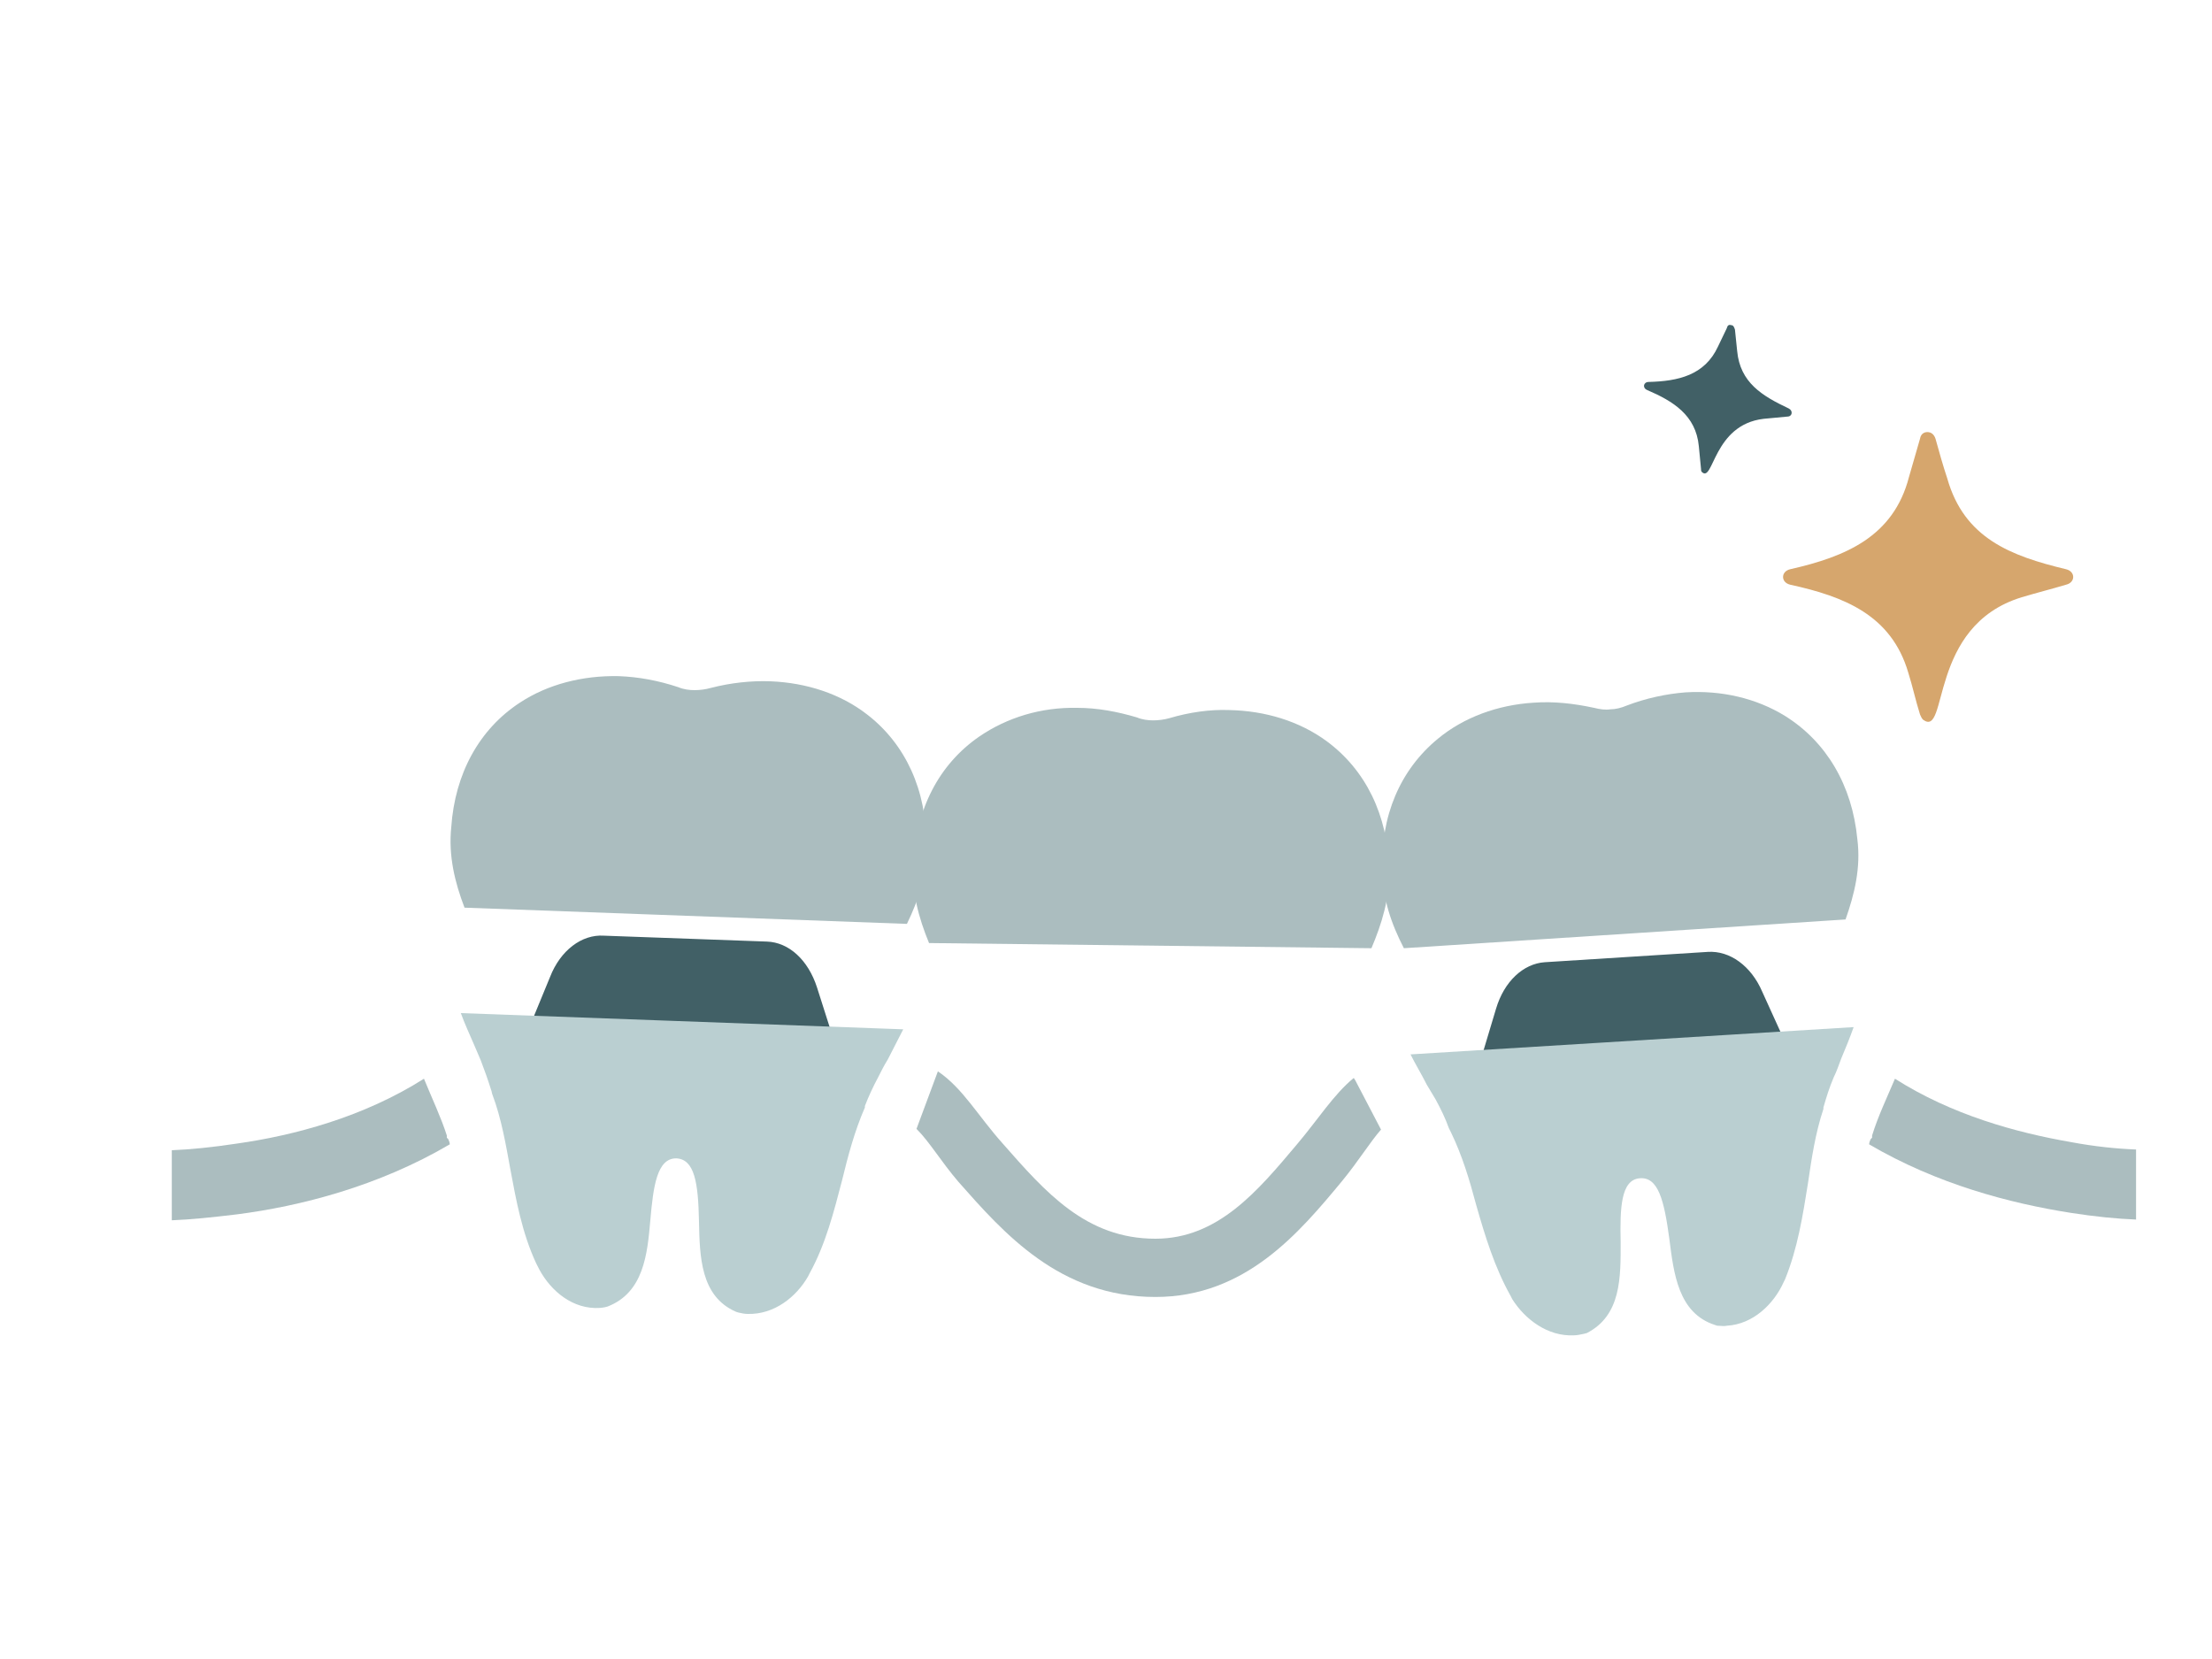
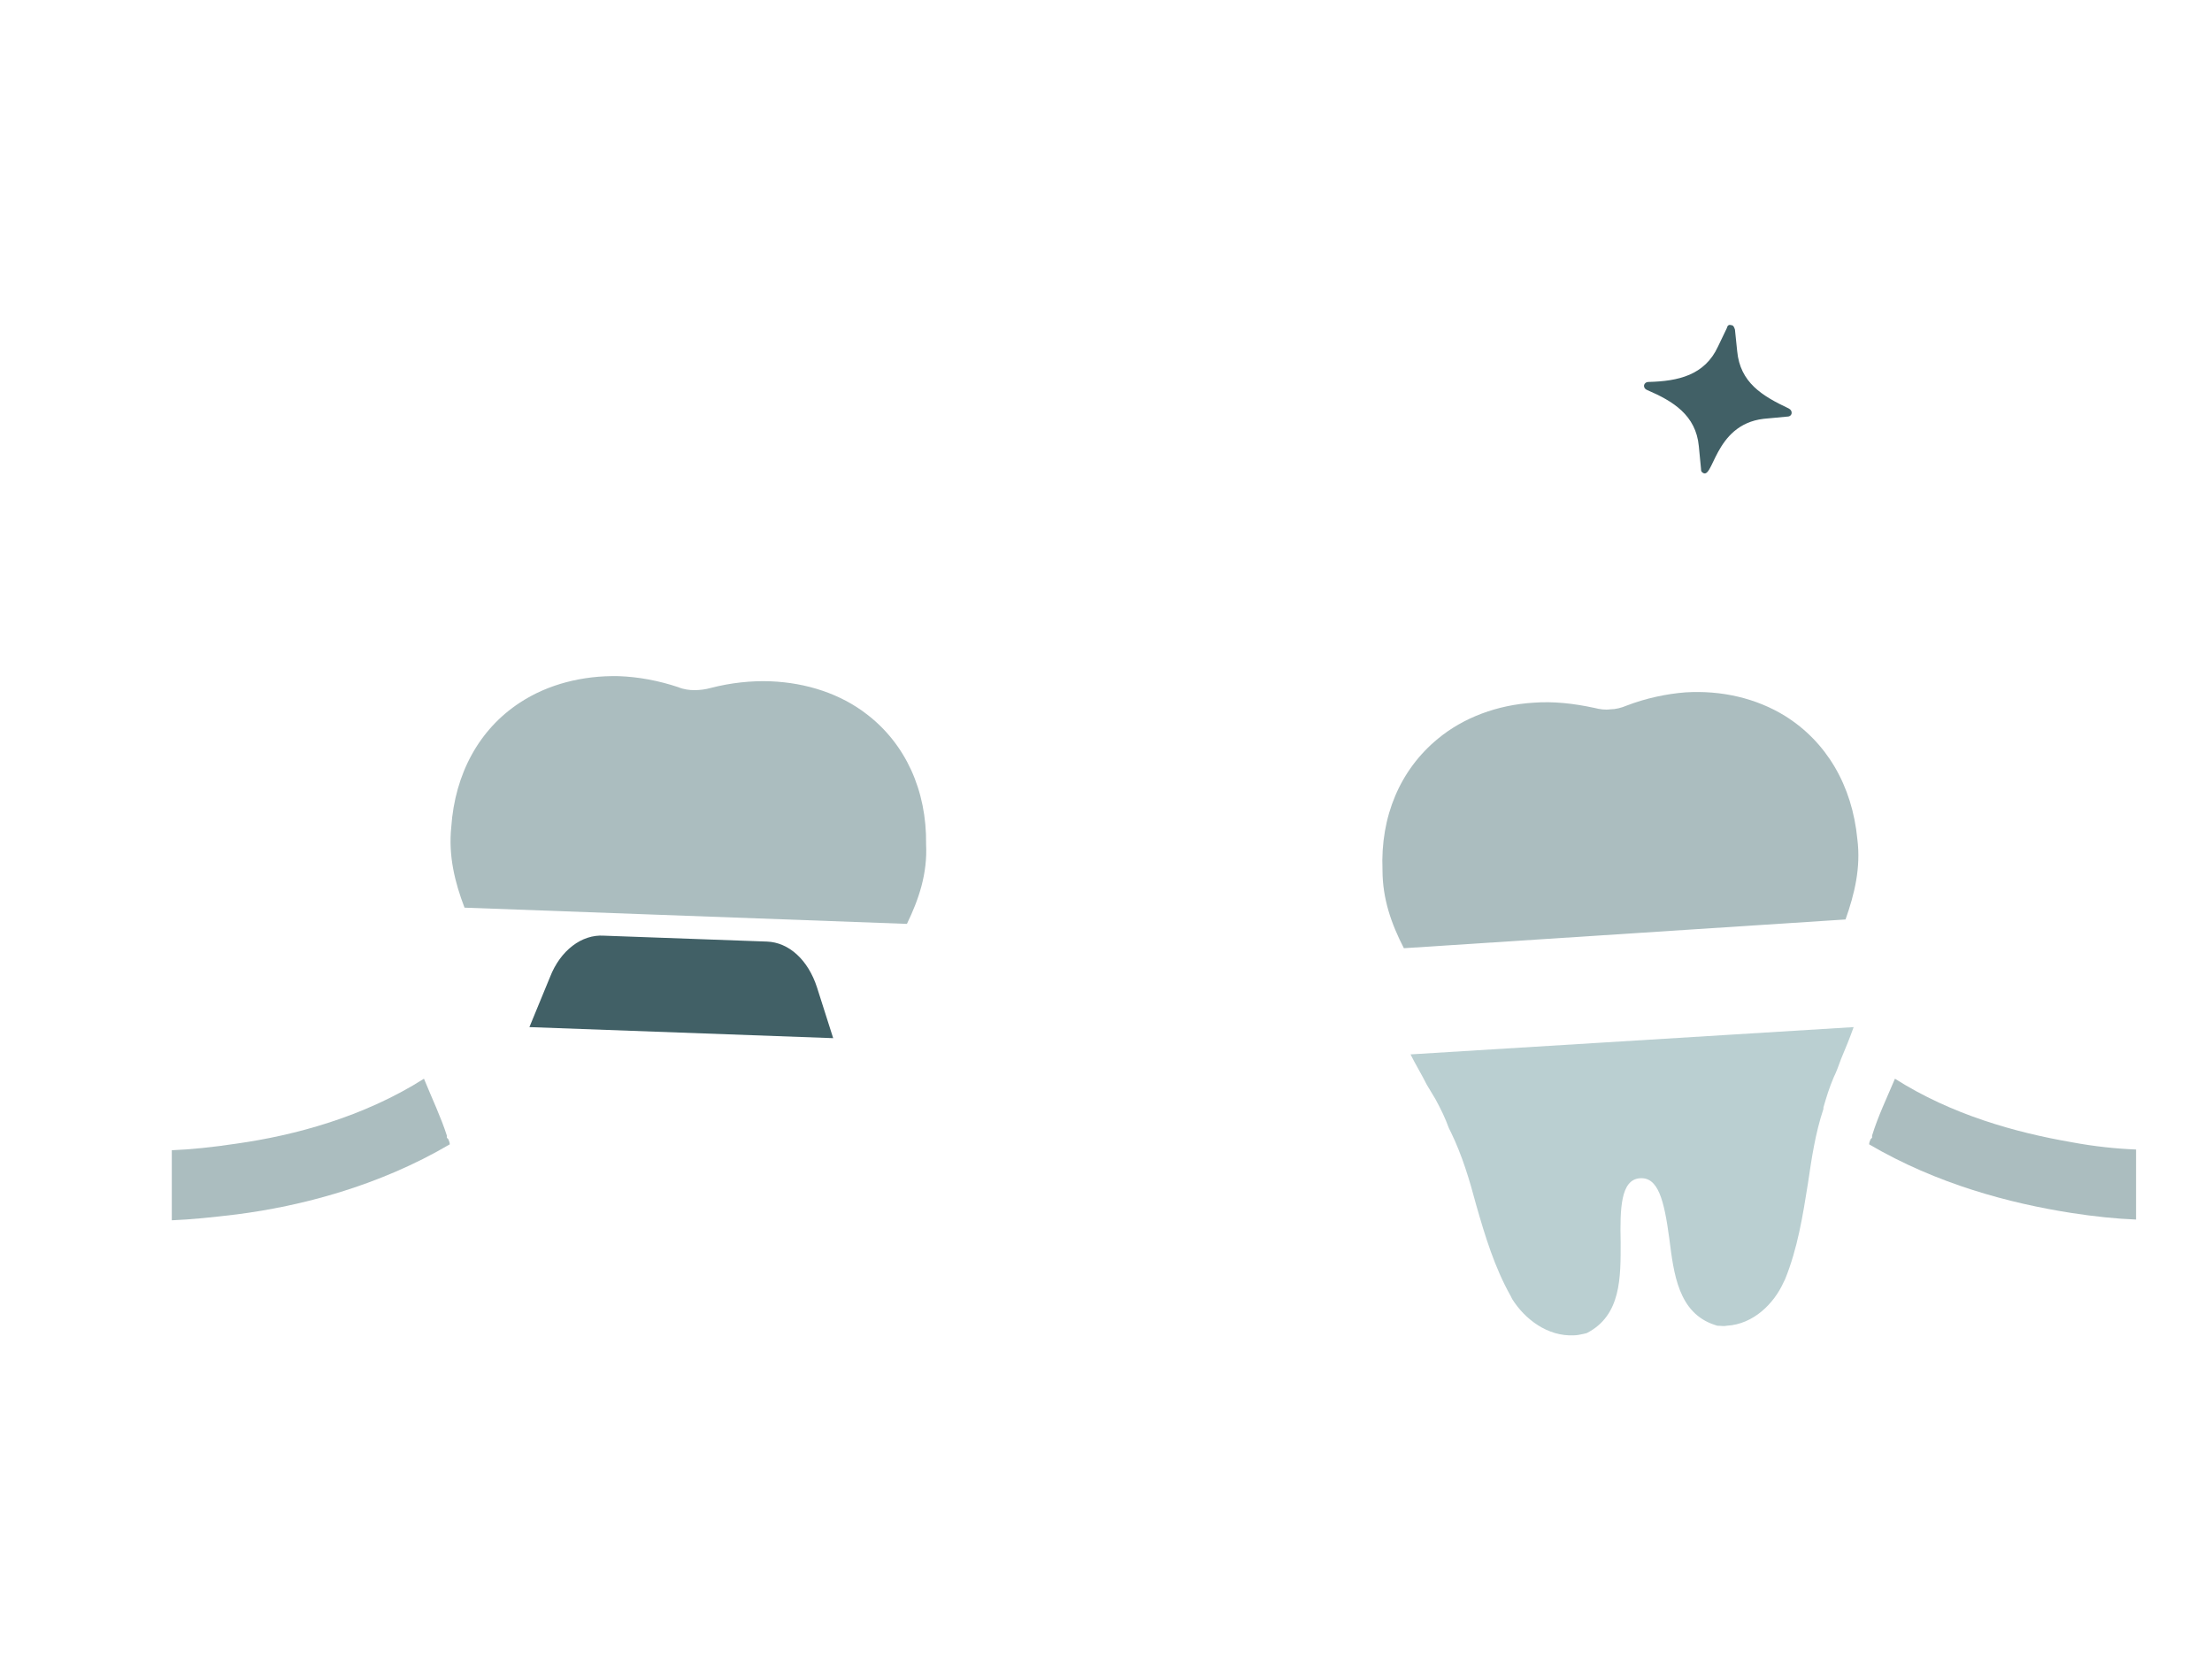
<svg xmlns="http://www.w3.org/2000/svg" viewBox="0 0 300 225">
-   <path d="m187.3 153.2c-1.5 1.7-3 4.2-5.3 7-5.8 7-13.1 15.7-25.3 15.7-13 0-20.6-8.7-26.7-15.6-2.4-2.8-3.9-5.4-5.7-7.2l2.9-7.8c3.4 2.3 5.4 6 8.8 9.8 5.8 6.6 11.3 12.9 20.7 12.9 8.5 0 13.9-6.5 19.2-12.8 2.8-3.3 5-6.8 7.7-9l.2.3z" fill="#abbdbf" />
  <path d="m113 140.8-41.2-1.5 2.8-6.8c1.4-3.6 4.3-5.8 7.3-5.6l22.1.8c3 .1 5.6 2.5 6.8 6.2z" fill="#416066" />
  <path d="m61 155.2c-9.7 5.7-20.3 8.4-28.9 9.5-3.3.4-6.2.7-8.8.8v-9.5c2.5-.1 5.5-.4 8.8-.9 7.8-1.1 17.2-3.6 25.4-8.8 1.1 2.7 2.3 5.2 3.1 7.7v.3l.2.2c.1.2.2.5.2.7z" fill="#abbdbf" />
  <path d="m289.7 155.9v9.5c-2.6-.1-5.6-.4-8.8-.9-8.3-1.3-18.2-3.9-27.4-9.3 0-.2.1-.5.2-.7l.2-.2v-.3c.8-2.6 2-5.1 3.1-7.7 7.7 4.9 16.4 7.3 23.9 8.6 3.2.6 6.2.9 8.8 1z" fill="#abbdbf" />
-   <path d="m62.5 137.4c.5 1.4 1.2 2.9 1.8 4.3.3.7.6 1.4.9 2.1.5 1.3 1 2.7 1.4 4 .1.2.1.5.2.7 1.2 3.2 1.8 6.7 2.4 10 .8 4.3 1.6 8.7 3.5 12.8l.2.4c1.4 2.9 4.2 5.6 7.8 5.7.4 0 .8 0 1.3-.1l.4-.1c4.9-1.9 5.4-7.1 5.8-11.7s.9-8.4 3.5-8.4c2.5.1 3 3.3 3.1 8.6.1 4.7.2 10.1 5 12.2l.3.1c.4.1.9.2 1.3.2 3.6.1 6.6-2.3 8.2-5.1l.2-.4c2.2-4 3.3-8.4 4.4-12.6.8-3.3 1.7-6.7 3.1-9.9 0 0 0-.1 0-.2.5-1.3 1.1-2.6 1.8-3.9.4-.8.8-1.6 1.3-2.4.7-1.4 1.4-2.7 2.1-4.1z" fill="#bacfd1" />
  <path d="m123 125.3-60-2.2c-1.3-3.4-2.2-7-1.8-10.9.5-7.3 3.8-13.3 9.3-16.9 3.8-2.5 8.5-3.7 13.4-3.6 2.7.1 5.4.6 8.1 1.5.7.3 1.5.4 2.2.4s1.5-.1 2.2-.3c2.7-.7 5.5-1 8.1-.9 4.9.2 9.5 1.7 13.1 4.5 5.2 4 8.1 10.3 8 17.6.2 4-1 7.5-2.6 10.8z" fill="#abbdbf" />
-   <path d="m242 141.1-41.2 2.7 2.1-7c1.1-3.7 3.7-6.1 6.6-6.3l22.1-1.4c3-.2 5.9 1.9 7.4 5.4z" fill="#416066" />
  <path d="m191.3 143c.7 1.4 1.5 2.7 2.2 4.1.4.7.8 1.3 1.2 2 .7 1.3 1.3 2.5 1.8 3.9.1.2.2.4.3.6 1.5 3.1 2.5 6.4 3.4 9.8 1.2 4.2 2.5 8.5 4.7 12.4l.2.4c1.7 2.7 4.8 5.1 8.4 4.9.4 0 .8-.1 1.3-.2l.4-.1c4.7-2.4 4.6-7.6 4.6-12.3-.1-4.6 0-8.5 2.6-8.7 2.5-.2 3.3 3 4 8.2.6 4.7 1.2 10.1 6.2 11.7l.3.1c.5 0 .9.1 1.3 0 3.6-.2 6.4-3 7.7-5.9l.2-.4c1.7-4.2 2.4-8.6 3.1-13 .5-3.4 1-6.8 2.1-10.1 0 0 0-.1 0-.2.4-1.4.8-2.7 1.4-4.1.4-.8.7-1.7 1-2.5.6-1.4 1.2-2.9 1.7-4.3z" fill="#bacfd1" />
  <path d="m250.3 124.7-59.9 3.9c-1.7-3.3-2.9-6.7-2.9-10.6-.3-7.3 2.4-13.6 7.5-17.8 3.5-2.9 8.1-4.6 13-4.9 2.7-.2 5.4.1 8.2.7.8.2 1.5.3 2.2.2.7 0 1.5-.2 2.2-.5 2.6-1 5.4-1.6 8-1.8 4.9-.3 9.6.8 13.5 3.2 5.6 3.5 9.1 9.4 9.8 16.7.5 3.9-.4 7.5-1.6 10.9z" fill="#abbdbf" />
-   <path d="m186 128.6-60-.7c-1.4-3.4-2.4-7-2.1-10.8.3-7.3 3.4-13.4 8.9-17.2 3.8-2.6 8.4-4 13.3-3.9 2.7 0 5.4.5 8.1 1.3.7.3 1.5.4 2.2.4s1.5-.1 2.2-.3c2.7-.8 5.5-1.2 8.1-1.1 4.9.1 9.5 1.5 13.2 4.2 5.3 3.9 8.3 10 8.5 17.4.1 3.9-1 7.4-2.4 10.7z" fill="#abbdbf" />
-   <path d="m261.4 58.6c.5 0 .9.3 1.1.9.5 1.8 1 3.6 1.6 5.4 2.3 8.1 8.6 10.5 16.1 12.3 1.3.3 1.3 1.8 0 2.1-2 .6-4 1.1-6 1.7-12.8 3.9-9.9 19.2-13.4 16.6-.2-.2-.3-.5-.4-.7-.6-1.9-1-3.8-1.6-5.7-2.3-7.8-8.7-10.3-16-11.9-1.3-.3-1.3-1.8 0-2.1 7.5-1.7 14-4.4 16.1-12.5.5-1.7 1-3.5 1.5-5.2.1-.6.5-.9 1-.9z" fill="#d6a66d" />
  <path d="m234.8 44.1c.3 0 .4.3.5.6.1 1 .2 1.9.3 2.9.4 4.3 3.4 6.1 7 7.8.6.3.5 1.1-.2 1.1-1.1.1-2.1.2-3.2.3-6.9.8-6.8 8.8-8.4 7.2-.1-.1-.1-.3-.1-.4-.1-1-.2-2-.3-3.1-.4-4.2-3.5-6.1-7-7.6-.7-.3-.5-1.1.2-1.1 4-.1 7.6-.9 9.4-4.8.4-.8.8-1.7 1.2-2.5.1-.4.3-.5.6-.4z" fill="#416066" />
</svg>